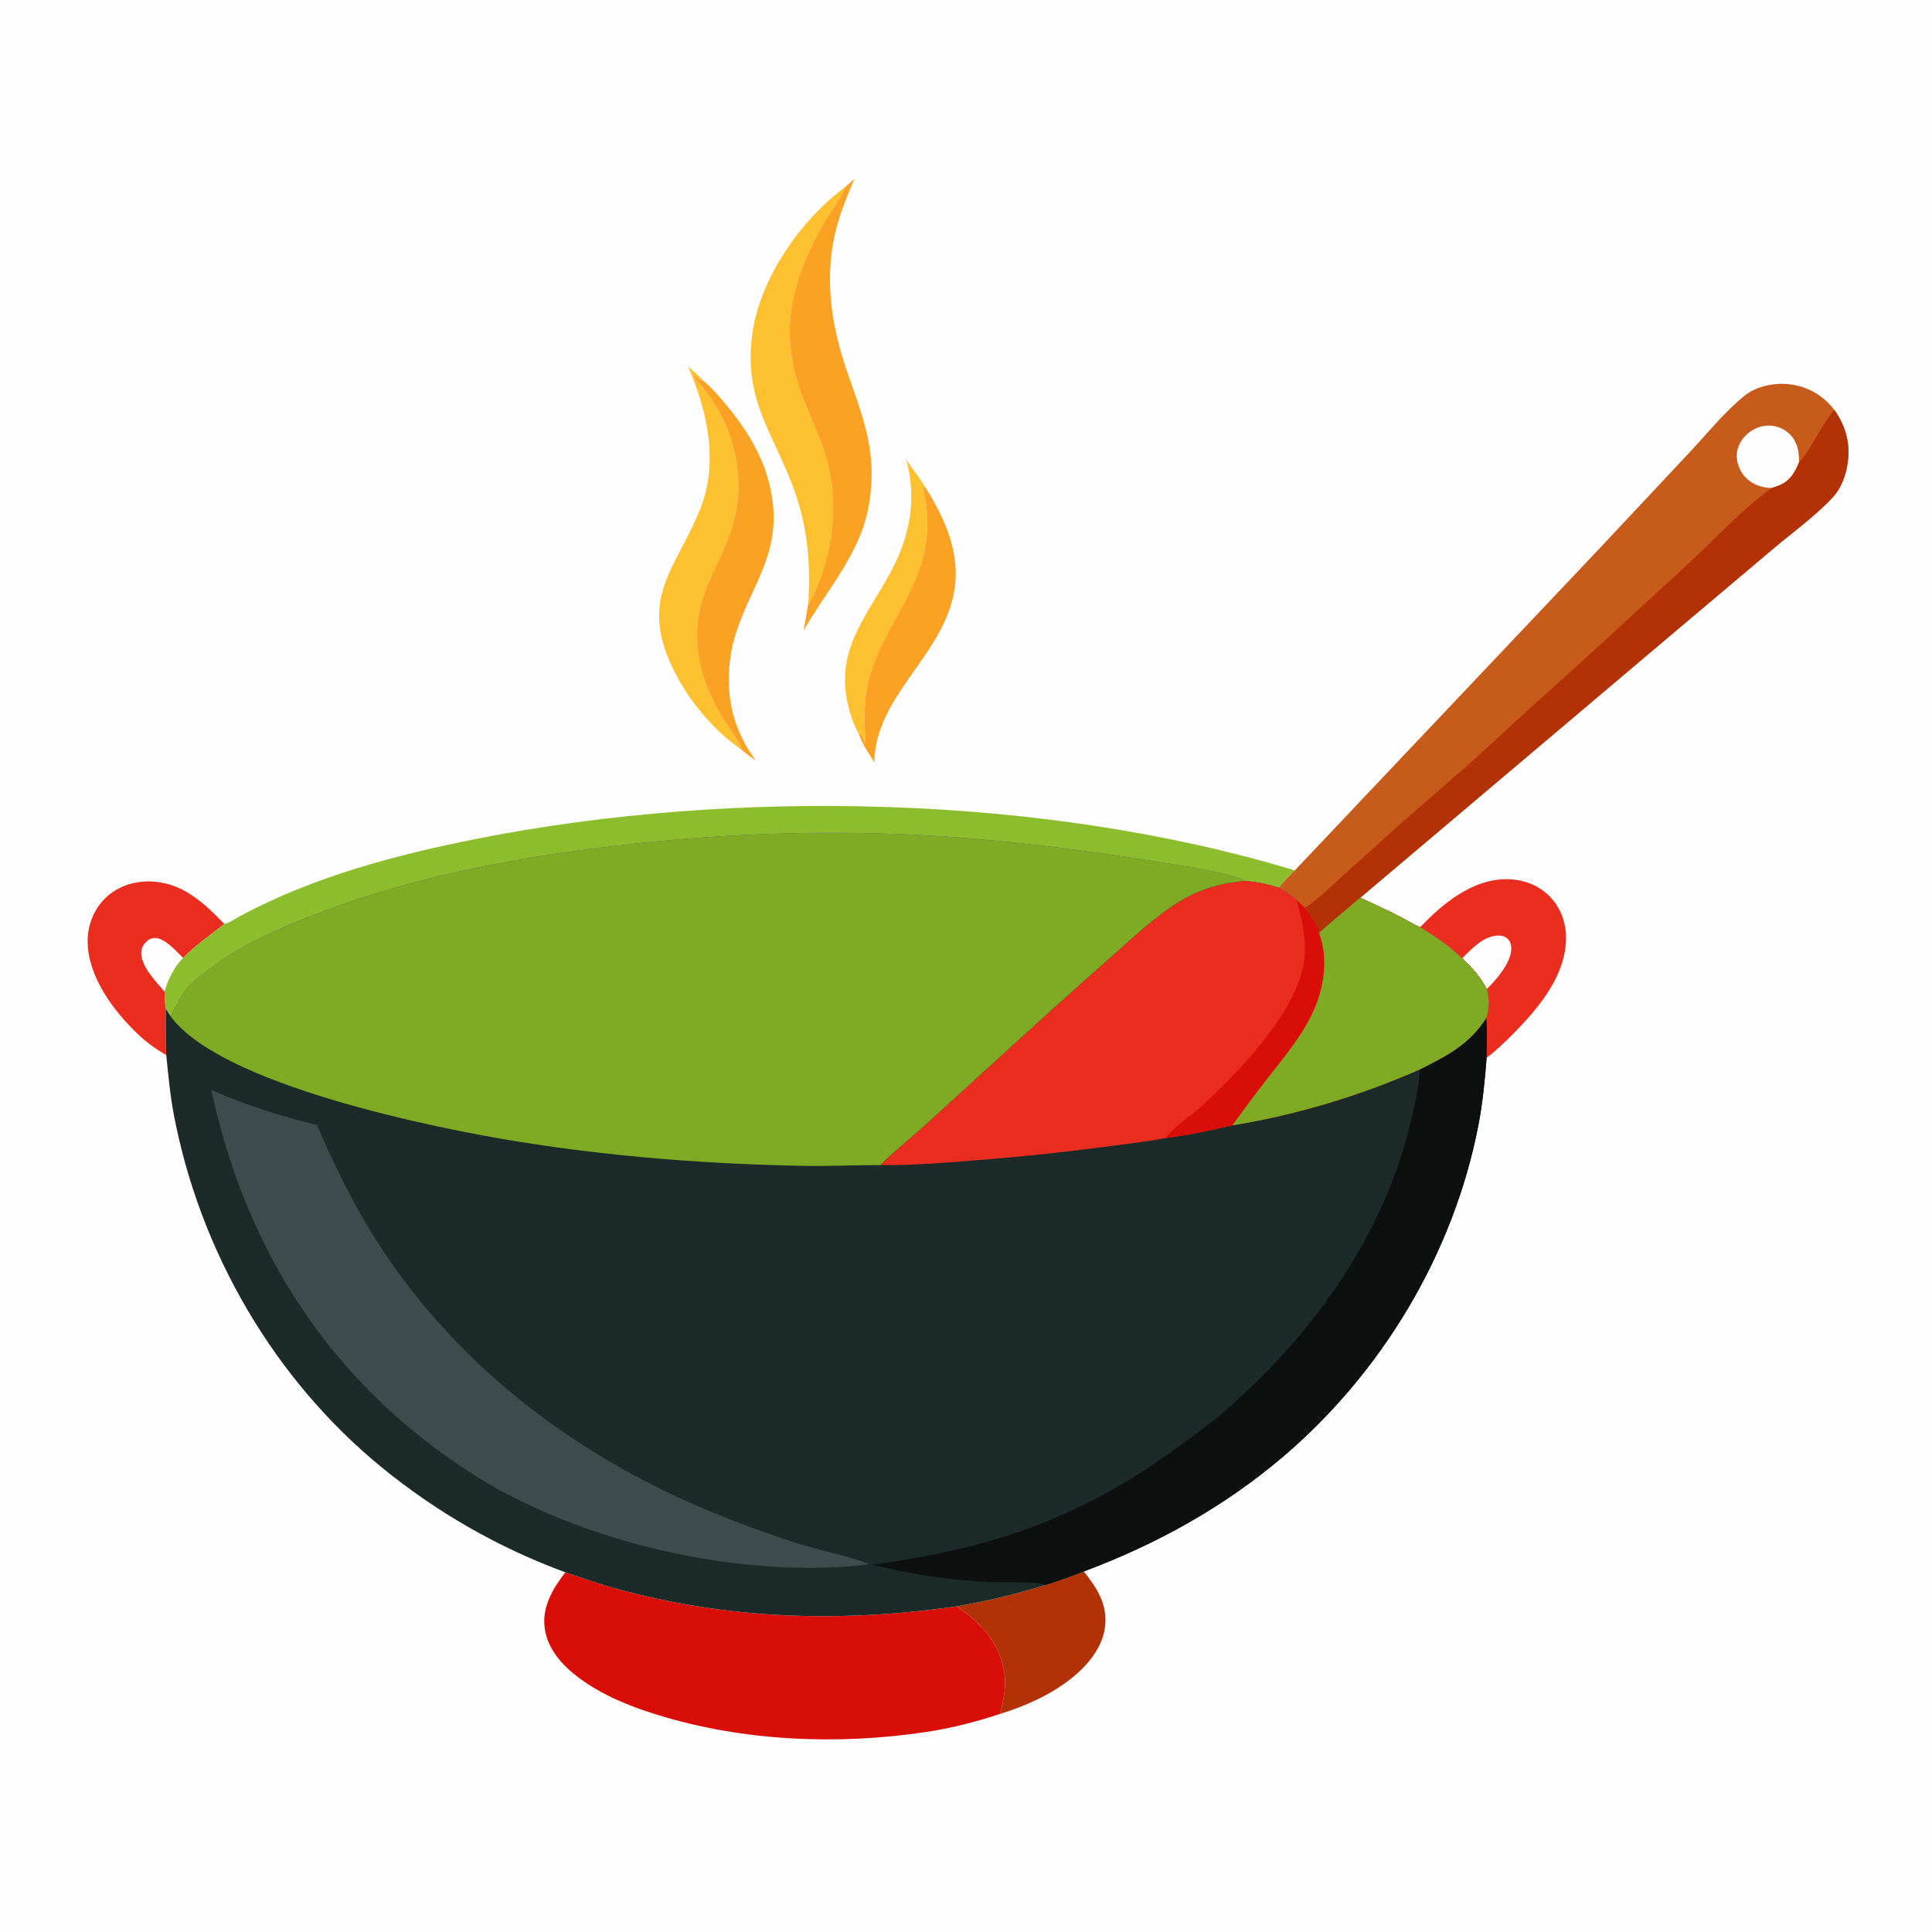
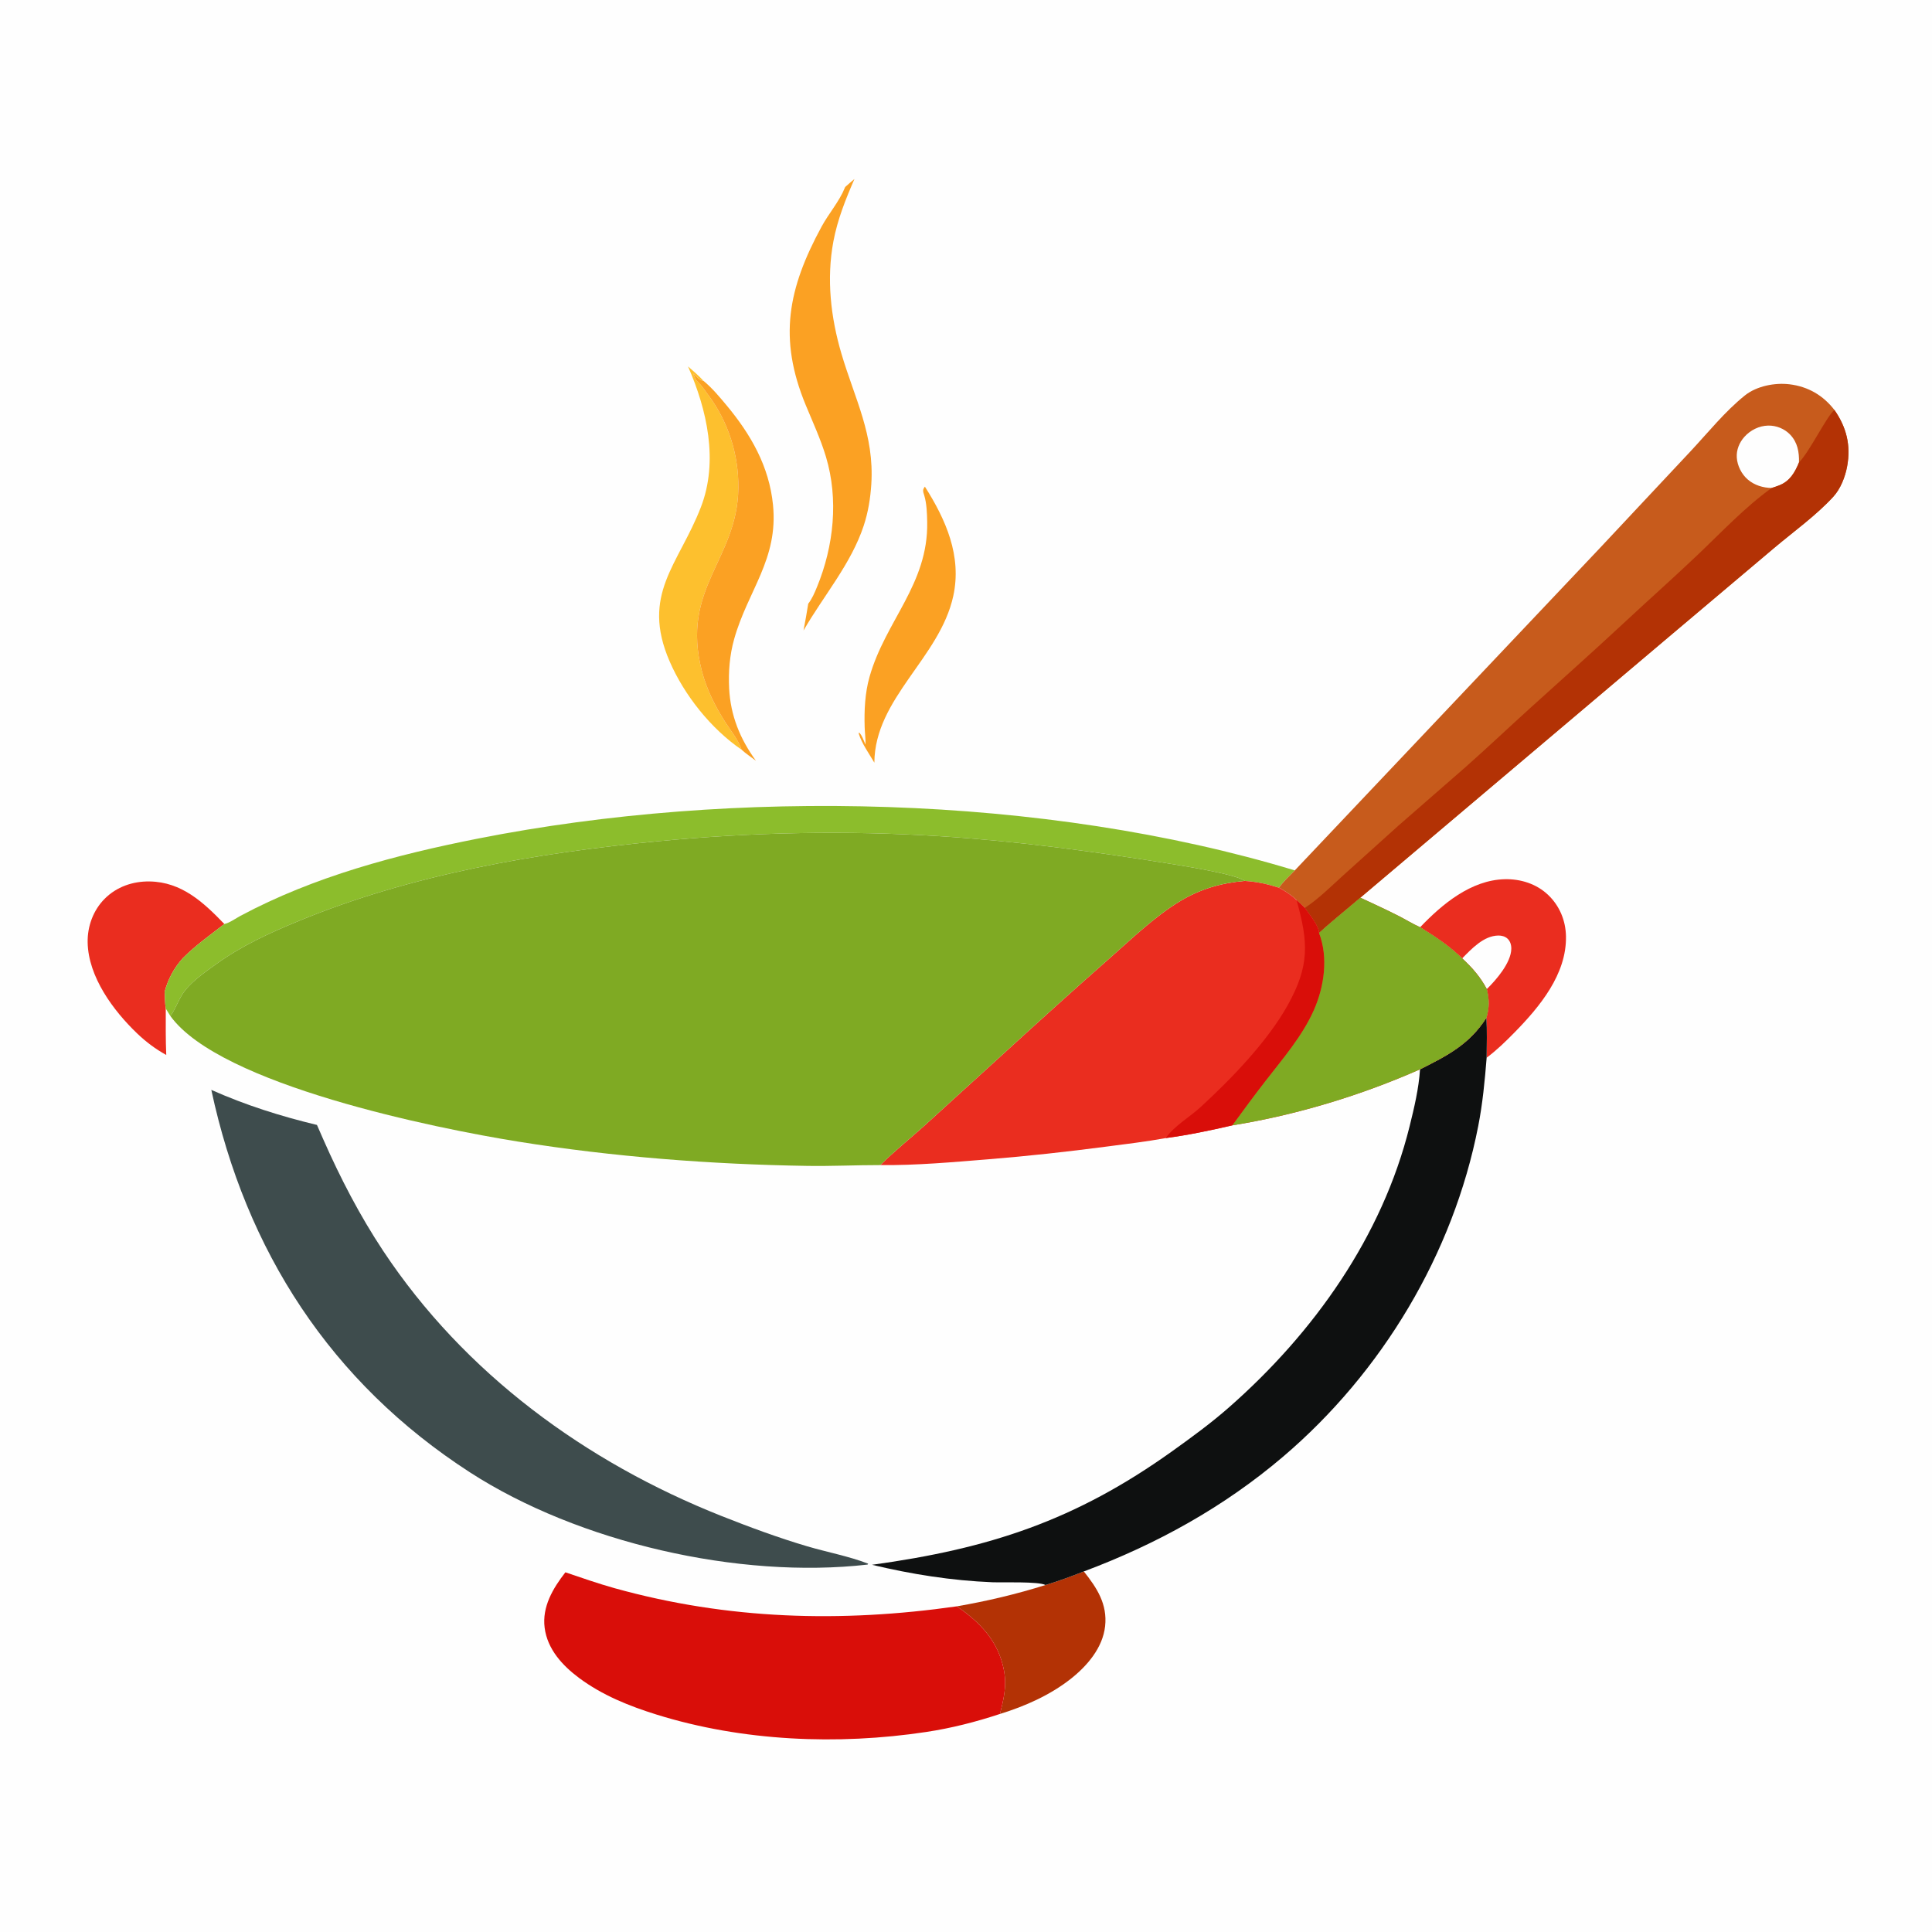
<svg xmlns="http://www.w3.org/2000/svg" version="1.1" style="display: block;" viewBox="0 0 2048 2048" width="1024" height="1024">
  <path transform="translate(0,0)" fill="rgb(254,254,254)" d="M 0 0 L 2048 0 L 2048 2048 L 0 2048 L 0 0 z" />
-   <path transform="translate(0,0)" fill="rgb(253,192,46)" d="M 960.529 486.712 C 966.481 496.882 974.647 505.58 980.416 515.854 C 978.79 518.122 978.168 519.114 978.779 521.967 C 978.868 522.384 979.681 524.953 979.76 525.214 C 982.376 533.809 982.71 544.517 982.87 553.489 C 984.043 619.347 938.553 658.18 921.755 717.426 C 916.855 734.712 916.04 753.161 916.586 771.045 C 916.771 777.135 917.659 783.247 917.508 789.325 C 915.754 785.611 913.686 779.035 910.631 776.465 L 910.29 777.662 C 905.723 770.207 902.644 760.993 900.3 752.608 C 883.614 692.897 915.45 658.009 942.595 609.345 C 964 570.97 972.664 529.641 960.529 486.712 z" />
  <path transform="translate(0,0)" fill="rgb(251,161,35)" d="M 980.416 515.854 C 1002.68 550.907 1019.72 589.441 1010.53 631.721 C 996.231 697.493 927.31 740.008 926.859 808.451 C 921.28 798.946 913.548 788.193 910.29 777.662 L 910.631 776.465 C 913.686 779.035 915.754 785.611 917.508 789.325 C 917.659 783.247 916.771 777.135 916.586 771.045 C 916.04 753.161 916.855 734.712 921.755 717.426 C 938.553 658.18 984.043 619.347 982.87 553.489 C 982.71 544.517 982.376 533.809 979.76 525.214 C 979.681 524.953 978.868 522.384 978.779 521.967 C 978.168 519.114 978.79 518.122 980.416 515.854 z" />
  <path transform="translate(0,0)" fill="rgb(253,192,46)" d="M 729.326 388.428 C 734.95 393.353 740.708 398.171 745.725 403.728 C 741.08 403.093 738.2 399.111 734.859 395.915 L 735.382 397.285 C 736.577 400.359 737.265 402.435 739.677 404.732 C 743.746 408.61 747.171 413.862 750.548 418.368 C 771.966 446.935 783.119 481.811 782.679 517.564 C 781.744 593.384 721.135 623.534 744.056 711.48 C 749.171 731.105 758.331 749.125 769.222 766.122 C 774.709 774.684 783.15 785.102 786.078 794.685 C 753.711 772.58 725.357 736.874 709.871 701.163 C 678.961 629.887 719.451 598.605 743.021 537.482 C 761.744 488.929 749.577 434.565 729.326 388.428 z" />
  <path transform="translate(0,0)" fill="rgb(251,161,35)" d="M 734.859 395.915 C 738.2 399.111 741.08 403.093 745.725 403.728 C 754.682 411.083 762.43 420.354 769.846 429.242 C 795.829 460.382 815.329 494.186 819.422 535.221 C 825.182 592.976 792.741 625.959 778.264 677.357 C 773.445 694.467 772.066 712.031 772.936 729.75 C 774.345 758.428 784.533 783.363 801.327 806.428 C 796.347 802.616 790.652 798.928 786.078 794.685 C 783.15 785.102 774.709 774.684 769.222 766.122 C 758.331 749.125 749.171 731.105 744.056 711.48 C 721.135 623.534 781.744 593.384 782.679 517.564 C 783.119 481.811 771.966 446.935 750.548 418.368 C 747.171 413.862 743.746 408.61 739.677 404.732 C 737.265 402.435 736.577 400.359 735.382 397.285 L 734.859 395.915 z" />
  <path transform="translate(0,0)" fill="rgb(179,50,5)" d="M 1108.26 1680.19 C 1122.07 1676.06 1135.49 1671.04 1148.91 1665.8 C 1162.85 1683.32 1174.03 1700.43 1171.46 1723.89 C 1168.95 1746.74 1152.39 1766.01 1134.98 1779.71 C 1113.11 1796.92 1086.43 1808.73 1059.98 1816.87 C 1064.07 1800.73 1067.35 1787.13 1064.18 1770.39 C 1058.4 1739.88 1038.99 1719.7 1014.24 1702.79 C 1046.26 1697.24 1077.26 1689.92 1108.26 1680.19 z" />
-   <path transform="translate(0,0)" fill="rgb(253,192,46)" d="M 895.847 198.3 C 895.741 198.578 895.639 198.859 895.528 199.135 C 889.785 213.409 878.368 226.475 870.918 240.205 C 835.227 305.979 824.903 358.661 854.053 429.272 C 861.546 447.424 869.901 465.386 875.55 484.22 C 889.092 529.363 883.852 578.941 866.033 622.257 C 863.529 628.344 860.826 634.765 856.751 639.969 C 859.336 600.262 856.59 563.171 843.899 525.231 C 822.95 462.605 786.885 426.351 797.614 352.913 C 806.153 294.463 848.597 233.353 895.847 198.3 z" />
  <path transform="translate(0,0)" fill="rgb(234,45,31)" d="M 176.232 1118.32 C 164.811 1111.98 154.98 1104.65 145.527 1095.63 C 120.187 1071.45 93.539 1035.54 92.911 998.915 C 92.619 981.91 98.86 964.878 110.933 952.753 C 123.629 940.001 140.771 934.101 158.586 934.377 C 192.535 934.902 215.578 956.38 237.813 979.477 C 222.674 991.292 207.761 1001.7 194.074 1015.39 C 184.607 1025.69 178.169 1037.81 174.524 1051.28 C 175.063 1057.17 174.675 1063.36 175.735 1069.16 C 175.688 1085.55 175.551 1101.94 176.232 1118.32 z" />
-   <path transform="translate(0,0)" fill="rgb(254,254,254)" d="M 174.524 1051.28 C 165.789 1040.99 151.025 1026.13 149.814 1011.98 C 149.408 1007.23 150.831 1002.9 154.023 999.348 C 156.68 996.391 160.089 994.317 164.152 994.299 C 174.969 994.25 186.695 1008.49 194.074 1015.39 C 184.607 1025.69 178.169 1037.81 174.524 1051.28 z" />
  <path transform="translate(0,0)" fill="rgb(234,45,31)" d="M 1505.4 982.905 C 1528.73 958.451 1559.33 932.894 1594.96 932.006 C 1611.95 931.582 1628.84 936.893 1641.26 948.816 C 1653.31 960.383 1659.7 975.928 1660 992.553 C 1660.75 1032.79 1632.13 1067.22 1605.55 1094.35 C 1596.25 1103.83 1586.57 1113.28 1575.9 1121.22 C 1576.02 1107.13 1576.45 1092.93 1575.66 1078.86 C 1578.83 1067.95 1578.74 1059.46 1576.05 1048.47 C 1569.21 1035.62 1560.61 1025.78 1549.96 1015.92 C 1536.65 1002.88 1521.19 992.652 1505.4 982.905 z" />
  <path transform="translate(0,0)" fill="rgb(254,254,254)" d="M 1549.96 1015.92 C 1560.01 1005.73 1572.83 991.874 1588.34 991.71 C 1591.69 991.675 1595.21 992.547 1597.78 994.784 C 1600.92 997.513 1602.1 1001.68 1602.04 1005.72 C 1601.82 1020.49 1586.11 1038.69 1576.05 1048.47 C 1569.21 1035.62 1560.61 1025.78 1549.96 1015.92 z" />
  <path transform="translate(0,0)" fill="rgb(251,161,35)" d="M 895.847 198.3 C 899.121 195.433 902.35 192.478 905.744 189.755 C 896.396 211.234 887.794 232.706 883.441 255.852 C 875.965 295.605 880.582 336.442 891.973 374.99 C 906.213 423.177 926.947 460.805 923.627 513.227 C 922.676 528.249 920.288 542.97 915.563 557.287 C 902.198 597.781 872.836 631.715 851.75 668.376 C 853.515 658.922 855.311 649.479 856.751 639.969 C 860.826 634.765 863.529 628.344 866.033 622.257 C 883.852 578.941 889.092 529.363 875.55 484.22 C 869.901 465.386 861.546 447.424 854.053 429.272 C 824.903 358.661 835.227 305.979 870.918 240.205 C 878.368 226.475 889.785 213.409 895.528 199.135 C 895.639 198.859 895.741 198.578 895.847 198.3 z" />
  <path transform="translate(0,0)" fill="rgb(140,189,44)" d="M 237.813 979.477 C 243.184 978.386 249.983 973.469 254.916 970.829 C 332.903 929.1 420.385 905.961 506.745 888.909 C 777.972 835.356 1106.97 842.129 1372.54 922.656 C 1366.83 928.525 1360.48 934.313 1355.74 940.991 C 1343.41 937.058 1332.35 934.695 1319.43 933.821 C 1310.71 926.631 1251.13 917.355 1237.34 915.139 C 1157.89 902.376 1077.03 891.566 996.691 886.44 C 897.199 880.092 796.494 882.198 697.298 891.768 C 568.417 904.203 436.523 926.79 316.312 976.393 C 285.395 989.15 256.329 1002.42 229.009 1022.08 C 218.03 1029.98 205.524 1038.69 196.875 1049.07 C 189.709 1057.66 186.961 1068.26 180.665 1077.08 L 175.735 1069.16 C 174.675 1063.36 175.063 1057.17 174.524 1051.28 C 178.169 1037.81 184.607 1025.69 194.074 1015.39 C 207.761 1001.7 222.674 991.292 237.813 979.477 z" />
  <path transform="translate(0,0)" fill="rgb(217,14,9)" d="M 599.325 1666.72 C 616.644 1672.53 633.963 1678.67 651.563 1683.57 C 771.528 1716.93 891.517 1720.27 1014.24 1702.79 C 1038.99 1719.7 1058.4 1739.88 1064.18 1770.39 C 1067.35 1787.13 1064.07 1800.73 1059.98 1816.87 C 1034.35 1825.34 1008.54 1831.93 981.833 1835.96 C 887.979 1850.13 786.964 1845.86 696.056 1817.55 C 666.962 1808.49 638.461 1797.03 613.843 1778.7 C 596.158 1765.54 580.244 1748.21 577.342 1725.47 C 574.491 1703.13 586.199 1683.62 599.325 1666.72 z" />
  <path transform="translate(0,0)" fill="rgb(199,91,28)" d="M 1372.54 922.656 L 1696.2 580.677 L 1792.49 477.903 C 1810.87 458.212 1828.64 436.035 1849.68 419.171 C 1862.11 409.206 1881.45 405.441 1897.07 407.373 C 1916.67 409.799 1932.56 419.039 1944.59 434.611 C 1957.32 452.947 1962.1 471.944 1958.07 494.16 C 1956 505.55 1951.1 518.171 1943.19 526.746 C 1924.69 546.812 1901.09 563.611 1880.22 581.242 L 1764.11 679.228 L 1442.01 951.572 C 1427.54 964.064 1412.27 976.064 1398.23 988.986 C 1398.27 981.627 1387.49 968.545 1383.19 962.4 L 1374.4 954.103 C 1368.73 948.565 1362.63 944.786 1355.74 940.991 C 1360.48 934.313 1366.83 928.525 1372.54 922.656 z" />
  <path transform="translate(0,0)" fill="rgb(254,254,254)" d="M 1878.03 517.272 C 1868.83 517.102 1859.87 514.413 1852.78 508.359 C 1846.16 502.714 1841.62 493.716 1841.07 485.021 C 1840.55 476.891 1843.76 469.094 1849.13 463.079 C 1855.46 455.991 1864.69 451.351 1874.25 451.143 C 1882.89 450.955 1891.49 454.377 1897.51 460.594 C 1905.5 468.85 1907.31 479.242 1906.99 490.246 C 1902.66 500.785 1897.44 509.886 1886.41 514.352 C 1883.67 515.46 1880.85 516.4 1878.03 517.272 z" />
  <path transform="translate(0,0)" fill="rgb(179,50,5)" d="M 1906.99 490.246 C 1918.37 478.722 1936.87 440.295 1944.59 434.611 C 1957.32 452.947 1962.1 471.944 1958.07 494.16 C 1956 505.55 1951.1 518.171 1943.19 526.746 C 1924.69 546.812 1901.09 563.611 1880.22 581.242 L 1764.11 679.228 L 1442.01 951.572 C 1427.54 964.064 1412.27 976.064 1398.23 988.986 C 1398.27 981.627 1387.49 968.545 1383.19 962.4 C 1397.45 953.072 1410.83 939.722 1423.46 928.305 L 1482.43 875.17 L 1553.17 813.473 C 1575.93 793.306 1598.05 772.363 1620.58 751.931 C 1654.02 721.608 1687.72 691.694 1720.76 660.917 C 1746.87 636.589 1773.58 612.891 1799.45 588.309 C 1824.76 564.253 1849.66 537.668 1878.03 517.272 C 1880.85 516.4 1883.67 515.46 1886.41 514.352 C 1897.44 509.886 1902.66 500.785 1906.99 490.246 z" />
-   <path transform="translate(0,0)" fill="rgb(28,42,40)" d="M 180.665 1077.08 C 186.961 1068.26 189.709 1057.66 196.875 1049.07 C 205.524 1038.69 218.03 1029.98 229.009 1022.08 C 256.329 1002.42 285.395 989.15 316.312 976.393 C 436.523 926.79 568.417 904.203 697.298 891.768 C 796.494 882.198 897.199 880.092 996.691 886.44 C 1077.03 891.566 1157.89 902.376 1237.34 915.139 C 1251.13 917.355 1310.71 926.631 1319.43 933.821 C 1332.35 934.695 1343.41 937.058 1355.74 940.991 C 1362.63 944.786 1368.73 948.565 1374.4 954.103 L 1383.19 962.4 C 1387.49 968.545 1398.27 981.627 1398.23 988.986 C 1412.27 976.064 1427.54 964.064 1442.01 951.572 C 1455.47 957.823 1468.96 964.021 1482.2 970.722 C 1489.92 974.63 1497.53 979.393 1505.4 982.905 C 1521.19 992.652 1536.65 1002.88 1549.96 1015.92 C 1560.61 1025.78 1569.21 1035.62 1576.05 1048.47 C 1578.74 1059.46 1578.83 1067.95 1575.66 1078.86 C 1576.45 1092.93 1576.02 1107.13 1575.9 1121.22 C 1573.96 1145.65 1571.67 1169.75 1566.96 1193.81 C 1540.52 1329.11 1465.01 1454.81 1360.21 1544.06 C 1297.29 1597.64 1226.11 1636.88 1148.91 1665.8 C 1135.49 1671.04 1122.07 1676.06 1108.26 1680.19 C 1077.26 1689.92 1046.26 1697.24 1014.24 1702.79 C 891.517 1720.27 771.528 1716.93 651.563 1683.57 C 633.963 1678.67 616.644 1672.53 599.325 1666.72 C 528.461 1640.69 462.913 1603.12 404.505 1555.36 C 290.525 1462.18 212.343 1327.3 184.519 1182.91 C 180.41 1161.58 178.391 1139.91 176.232 1118.32 C 175.551 1101.94 175.688 1085.55 175.735 1069.16 L 180.665 1077.08 z" />
  <path transform="translate(0,0)" fill="rgb(14,16,16)" d="M 1575.66 1078.86 C 1576.45 1092.93 1576.02 1107.13 1575.9 1121.22 C 1573.96 1145.65 1571.67 1169.75 1566.96 1193.81 C 1540.52 1329.11 1465.01 1454.81 1360.21 1544.06 C 1297.29 1597.64 1226.11 1636.88 1148.91 1665.8 C 1135.49 1671.04 1122.07 1676.06 1108.26 1680.19 C 1101.24 1676.24 1062.01 1677.66 1051.87 1677.25 C 1008.54 1675.48 966.522 1668.81 924.379 1658.75 C 1048.95 1641.62 1139.85 1611.83 1242.81 1538.18 C 1263.53 1523.36 1283.93 1508.44 1303.07 1491.61 C 1392.55 1412.93 1465.25 1310.86 1494.23 1193.95 C 1499.11 1174.26 1503.99 1153.81 1505.28 1133.53 C 1534.4 1118.88 1557.57 1107.12 1575.66 1078.86 z" />
  <path transform="translate(0,0)" fill="rgb(62,76,77)" d="M 224.001 1155.32 C 260.491 1171.54 297.221 1183.16 336 1192.49 L 342.834 1208.11 C 360.862 1248.94 381.408 1288.58 406.085 1325.83 C 492.315 1455.97 620.755 1549.81 764.785 1607 C 794.352 1618.73 825.233 1630.15 855.739 1639.16 C 876.743 1645.36 899.94 1649.67 920.293 1657.56 L 919.677 1658.52 C 783.437 1674.13 613.427 1635.23 498.172 1560.76 C 350.666 1465.45 260.577 1326.01 224.001 1155.32 z" />
  <path transform="translate(0,0)" fill="rgb(234,45,31)" d="M 1319.43 933.821 C 1332.35 934.695 1343.41 937.058 1355.74 940.991 C 1362.63 944.786 1368.73 948.565 1374.4 954.103 L 1383.19 962.4 C 1387.49 968.545 1398.27 981.627 1398.23 988.986 C 1412.27 976.064 1427.54 964.064 1442.01 951.572 C 1455.47 957.823 1468.96 964.021 1482.2 970.722 C 1489.92 974.63 1497.53 979.393 1505.4 982.905 C 1521.19 992.652 1536.65 1002.88 1549.96 1015.92 C 1560.61 1025.78 1569.21 1035.62 1576.05 1048.47 C 1578.74 1059.46 1578.83 1067.95 1575.66 1078.86 C 1557.57 1107.12 1534.4 1118.88 1505.28 1133.53 C 1442.76 1161.18 1373.92 1182.05 1306.39 1192.9 C 1283.19 1198.28 1259.35 1203.29 1235.74 1206.42 C 1214.85 1210.24 1193.64 1212.72 1172.59 1215.48 C 1131.14 1220.91 1089.8 1225.48 1048.13 1228.85 C 1010.24 1231.9 971.172 1235.46 933.166 1235.04 C 947.722 1220.62 964.064 1207.49 979.343 1193.8 L 1060.37 1120.03 C 1099.01 1084.75 1137.74 1049.6 1177.05 1015.06 C 1200.25 994.682 1223.85 971.768 1250.3 955.674 C 1272.02 942.461 1294.22 936.011 1319.43 933.821 z" />
  <path transform="translate(0,0)" fill="rgb(217,14,9)" d="M 1374.4 954.103 L 1383.19 962.4 C 1387.49 968.545 1398.27 981.627 1398.23 988.986 C 1408.23 1014.97 1403.79 1045.89 1392.72 1070.86 C 1380.55 1098.32 1359.92 1122.12 1341.65 1145.69 C 1329.63 1161.2 1317.95 1177.03 1306.39 1192.9 C 1283.19 1198.28 1259.35 1203.29 1235.74 1206.42 C 1244.41 1193.78 1261.31 1183.98 1272.71 1173.53 C 1305.04 1143.87 1343.54 1104.09 1365.01 1065.56 C 1388.37 1023.62 1386.98 998.995 1374.4 954.103 z" />
  <path transform="translate(0,0)" fill="rgb(127,170,35)" d="M 1442.01 951.572 C 1455.47 957.823 1468.96 964.021 1482.2 970.722 C 1489.92 974.63 1497.53 979.393 1505.4 982.905 C 1521.19 992.652 1536.65 1002.88 1549.96 1015.92 C 1560.61 1025.78 1569.21 1035.62 1576.05 1048.47 C 1578.74 1059.46 1578.83 1067.95 1575.66 1078.86 C 1557.57 1107.12 1534.4 1118.88 1505.28 1133.53 C 1442.76 1161.18 1373.92 1182.05 1306.39 1192.9 C 1317.95 1177.03 1329.63 1161.2 1341.65 1145.69 C 1359.92 1122.12 1380.55 1098.32 1392.72 1070.86 C 1403.79 1045.89 1408.23 1014.97 1398.23 988.986 C 1412.27 976.064 1427.54 964.064 1442.01 951.572 z" />
  <path transform="translate(0,0)" fill="rgb(127,170,35)" d="M 180.665 1077.08 C 186.961 1068.26 189.709 1057.66 196.875 1049.07 C 205.524 1038.69 218.03 1029.98 229.009 1022.08 C 256.329 1002.42 285.395 989.15 316.312 976.393 C 436.523 926.79 568.417 904.203 697.298 891.768 C 796.494 882.198 897.199 880.092 996.691 886.44 C 1077.03 891.566 1157.89 902.376 1237.34 915.139 C 1251.13 917.355 1310.71 926.631 1319.43 933.821 C 1294.22 936.011 1272.02 942.461 1250.3 955.674 C 1223.85 971.768 1200.25 994.682 1177.05 1015.06 C 1137.74 1049.6 1099.01 1084.75 1060.37 1120.03 L 979.343 1193.8 C 964.064 1207.49 947.722 1220.62 933.166 1235.04 C 907.43 1235.01 881.752 1236.3 855.974 1235.9 C 753.793 1234.31 649.905 1226.33 548.993 1210.11 C 462.272 1196.18 233.554 1150.17 180.665 1077.08 z" />
</svg>